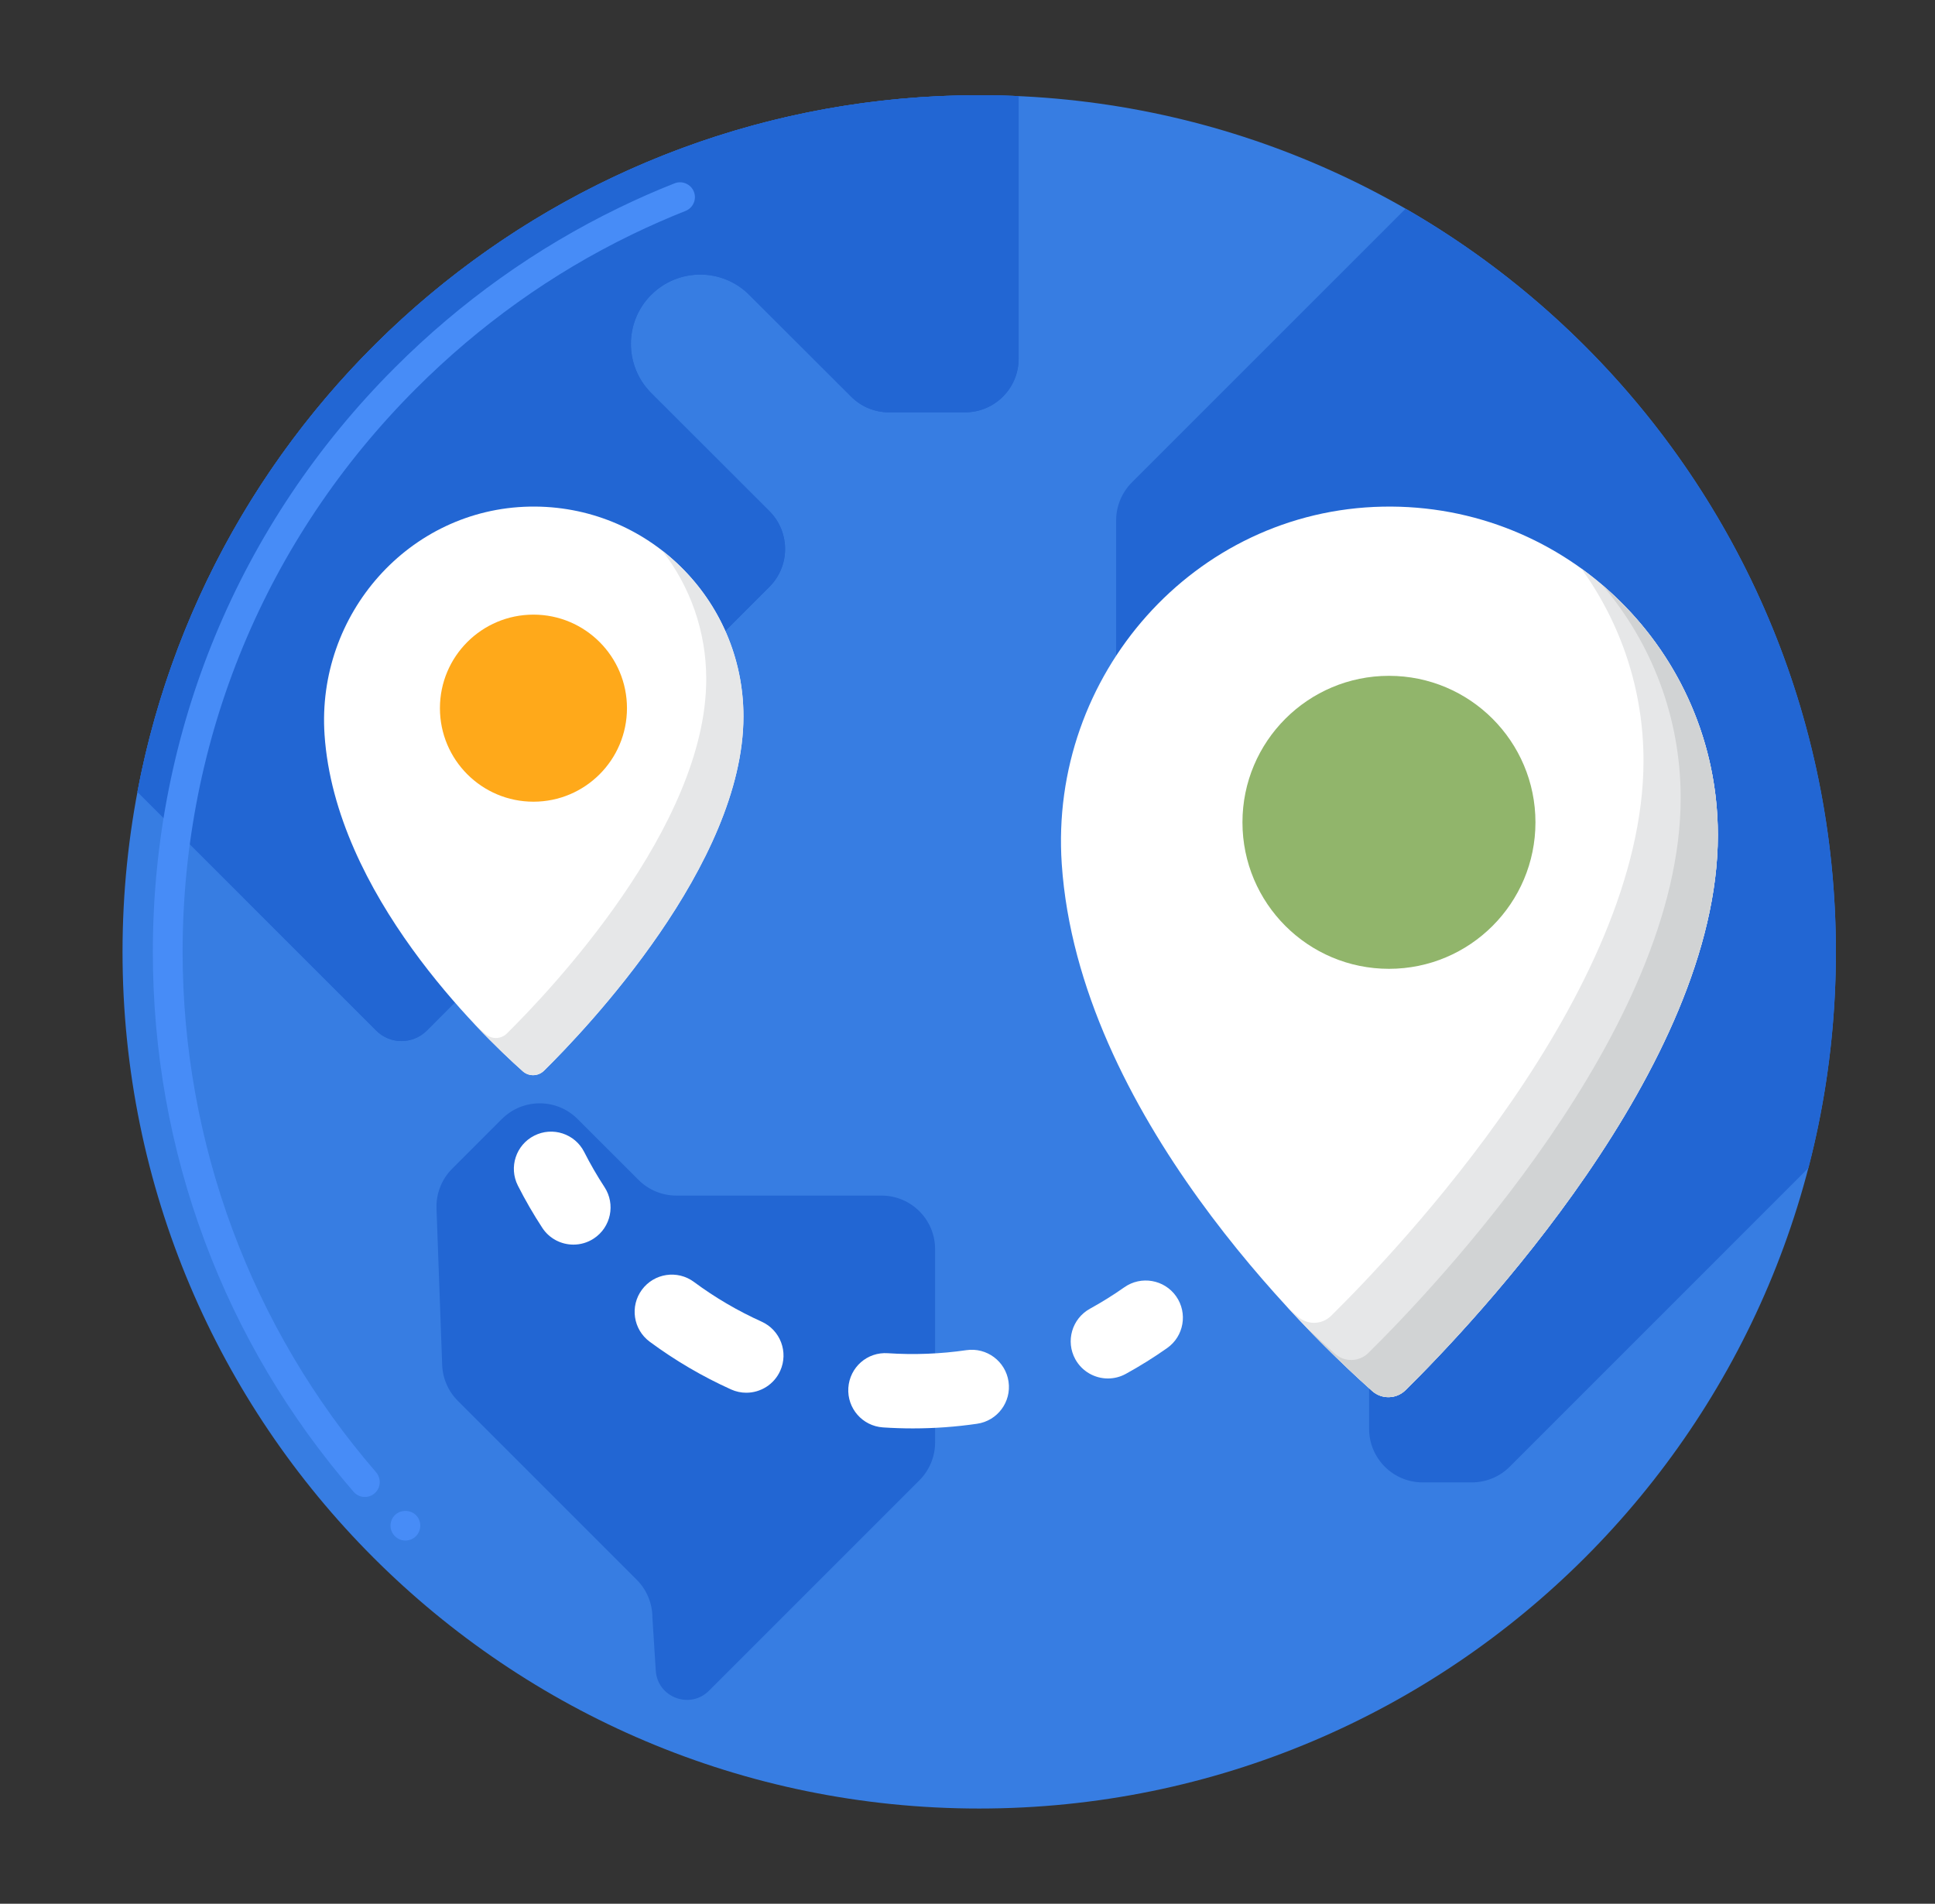
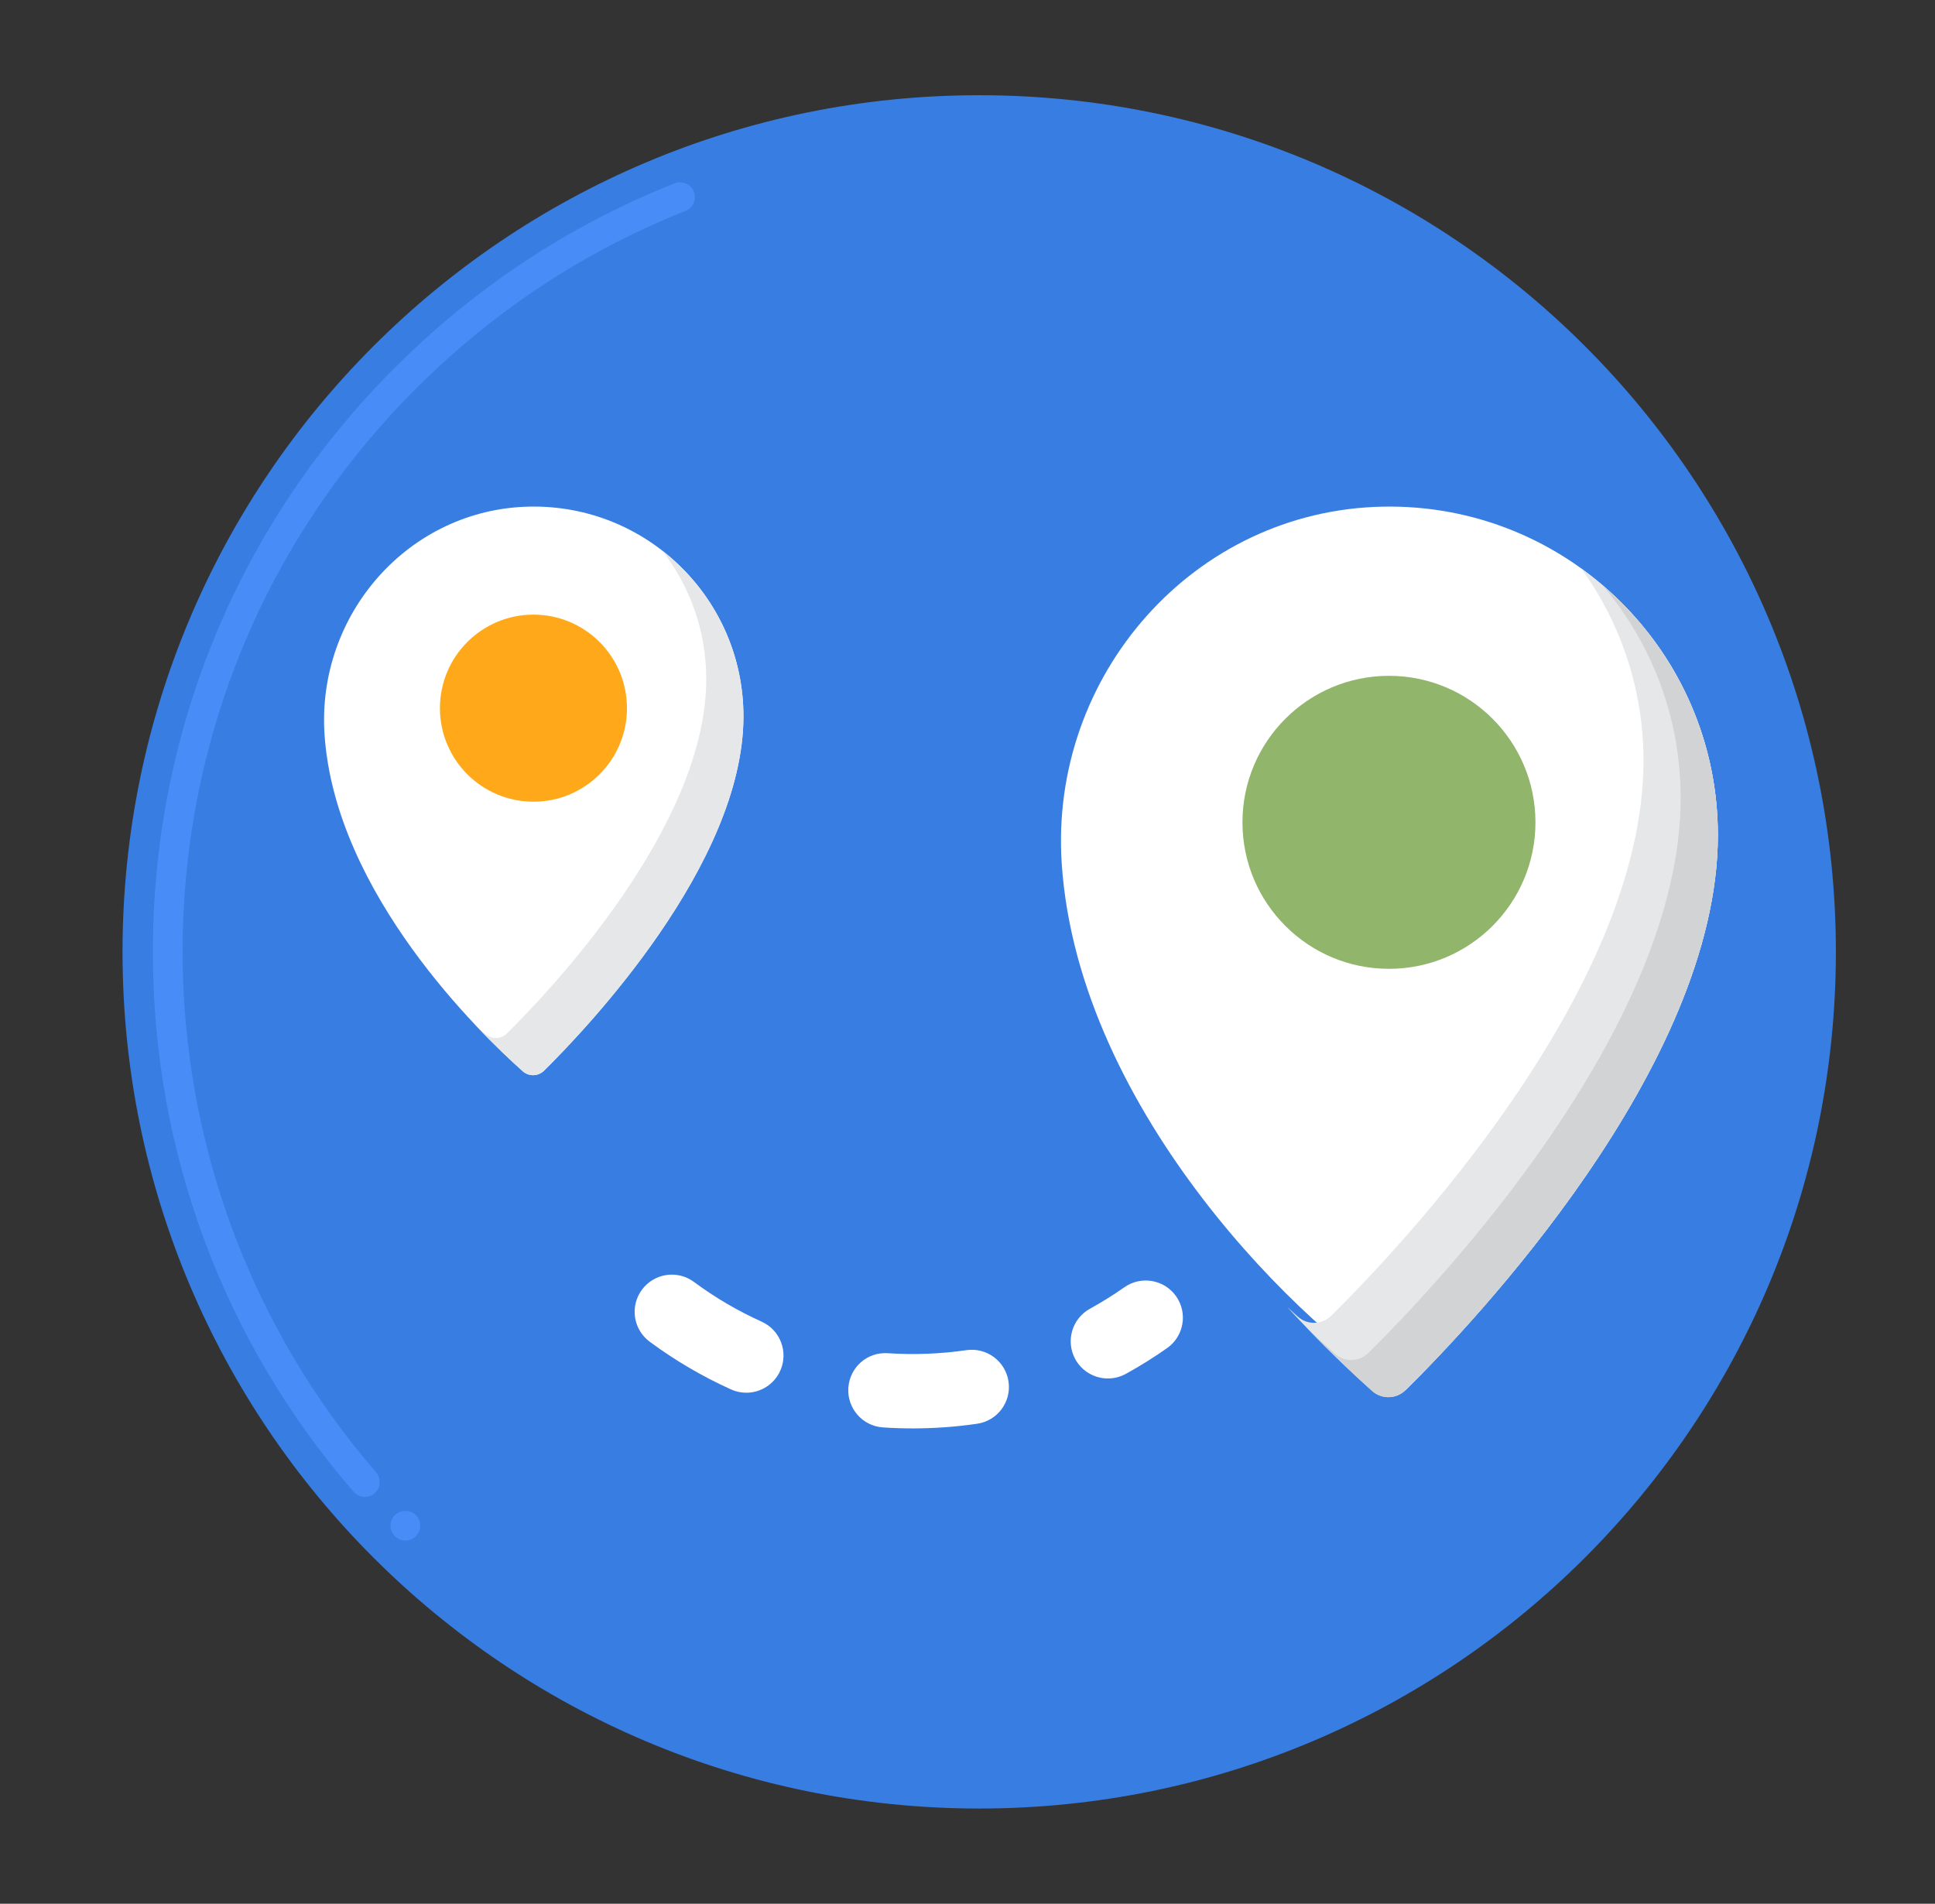
<svg xmlns="http://www.w3.org/2000/svg" width="62" height="61" viewBox="0 0 62 61" fill="none">
  <rect x="0" y="0" width="62" height="61" fill="#333333" stroke="none" />
  <path d="M31.375 57.949C46.535 57.949 58.824 45.66 58.824 30.5C58.824 15.34 46.535 3.051 31.375 3.051C16.215 3.051 3.926 15.34 3.926 30.5C3.926 45.66 16.215 57.949 31.375 57.949Z" fill="#377DE2" />
-   <path d="M31.375 3.051C17.968 3.051 6.806 12.662 4.404 25.371C4.405 25.372 4.406 25.374 4.406 25.375L12.055 33.023C12.501 33.469 13.226 33.469 13.675 33.023L14.674 32.02C14.897 31.797 15.007 31.506 15.007 31.214C15.007 30.919 14.897 30.627 14.674 30.404C14.228 29.957 14.228 29.23 14.674 28.783L24.653 18.804C25.323 18.135 25.323 17.05 24.653 16.377L20.864 12.591C20.431 12.155 20.215 11.588 20.215 11.018C20.215 10.452 20.431 9.882 20.864 9.45C21.732 8.581 23.14 8.581 24.008 9.45L27.27 12.707C27.589 13.03 28.028 13.212 28.481 13.212H30.922C31.869 13.212 32.639 12.443 32.639 11.495V3.079C32.22 3.06 31.799 3.051 31.375 3.051V3.051Z" fill="#2266D3" />
-   <path d="M31.375 3.051C17.968 3.051 6.806 12.662 4.404 25.371C4.405 25.372 4.406 25.374 4.406 25.375L12.055 33.023C12.278 33.246 12.571 33.358 12.864 33.358C13.157 33.358 13.45 33.246 13.675 33.023L14.674 32.02C14.897 31.797 15.007 31.506 15.007 31.214C15.007 30.919 14.897 30.627 14.674 30.404C14.228 29.957 14.228 29.23 14.674 28.783L24.653 18.804C25.323 18.135 25.323 17.05 24.653 16.377L20.864 12.591C20.431 12.155 20.215 11.588 20.215 11.018C20.215 10.452 20.431 9.882 20.864 9.45C21.298 9.015 21.867 8.798 22.436 8.798C23.005 8.798 23.574 9.015 24.008 9.45L27.269 12.707C27.589 13.03 28.028 13.212 28.481 13.212H30.922C31.869 13.212 32.638 12.443 32.638 11.495V3.079C32.22 3.06 31.799 3.051 31.375 3.051V3.051Z" fill="#2266D3" />
  <path d="M12.992 49.362H12.989C12.863 49.362 12.744 49.312 12.656 49.224L12.653 49.222C12.563 49.131 12.513 49.012 12.513 48.886C12.513 48.757 12.563 48.638 12.653 48.547C12.832 48.369 13.147 48.369 13.328 48.547C13.328 48.547 13.328 48.55 13.33 48.55C13.418 48.64 13.466 48.76 13.466 48.886C13.466 49.012 13.418 49.131 13.328 49.222C13.237 49.312 13.118 49.362 12.992 49.362V49.362ZM11.691 47.966C11.553 47.966 11.422 47.907 11.331 47.802C9.258 45.407 7.65 42.7 6.554 39.755C5.455 36.805 4.897 33.691 4.897 30.5C4.897 23.428 7.652 16.777 12.653 11.778C14.765 9.665 17.183 7.942 19.838 6.655C20.422 6.372 21.02 6.107 21.615 5.874C21.856 5.776 22.14 5.902 22.232 6.141C22.33 6.384 22.209 6.662 21.966 6.758C21.391 6.986 20.817 7.239 20.255 7.511C20.255 7.511 20.255 7.511 20.252 7.513C20.247 7.515 20.243 7.518 20.236 7.52C17.684 8.759 15.36 10.42 13.328 12.453C8.507 17.273 5.853 23.683 5.851 30.5C5.853 36.638 8.055 42.559 12.053 47.177C12.222 47.377 12.201 47.678 12.003 47.849C11.917 47.925 11.805 47.966 11.691 47.966V47.966Z" fill="#478CF7" />
-   <path d="M45.038 6.687L36.264 15.46C35.944 15.783 35.763 16.219 35.763 16.672V29.789C35.763 30.246 35.945 30.682 36.264 31.001L38.241 32.979C38.564 33.301 39 33.48 39.453 33.48H42.151C43.099 33.48 43.868 34.249 43.868 35.196V45.783C43.868 46.73 44.637 47.499 45.584 47.499H47.156C47.613 47.499 48.049 47.321 48.372 46.998L57.942 37.427C57.944 37.42 57.946 37.412 57.949 37.405C58.52 35.199 58.825 32.885 58.825 30.5C58.825 20.314 53.277 11.424 45.038 6.687V6.687Z" fill="#2266D3" />
-   <path d="M14.489 37.447L16.08 35.856C16.75 35.185 17.837 35.185 18.507 35.856L20.458 37.806C20.78 38.128 21.216 38.309 21.672 38.309H28.245C29.193 38.309 29.962 39.077 29.962 40.025V46.218C29.962 46.673 29.781 47.11 29.459 47.432L22.717 54.174C22.109 54.782 21.067 54.389 21.012 53.531L20.904 51.831C20.904 51.376 20.723 50.939 20.401 50.617L14.67 44.886C14.363 44.58 14.184 44.169 14.168 43.735L13.986 38.723C13.97 38.246 14.151 37.784 14.489 37.447V37.447Z" fill="#2266D3" />
-   <path d="M18.373 39.88C17.984 39.88 17.603 39.69 17.375 39.341C17.091 38.907 16.828 38.452 16.594 37.99C16.296 37.403 16.531 36.686 17.118 36.389C17.705 36.091 18.422 36.326 18.719 36.913C18.914 37.297 19.132 37.675 19.369 38.037C19.729 38.587 19.575 39.326 19.024 39.686C18.822 39.818 18.596 39.88 18.373 39.88Z" fill="white" />
  <path d="M29.249 45.769C28.929 45.769 28.607 45.758 28.292 45.737C27.635 45.693 27.139 45.126 27.182 44.469C27.226 43.812 27.787 43.312 28.45 43.36C29.279 43.415 30.138 43.383 30.964 43.262C31.617 43.167 32.22 43.619 32.315 44.27C32.41 44.921 31.959 45.526 31.308 45.62C30.63 45.719 29.937 45.769 29.249 45.769V45.769ZM23.912 44.626C23.748 44.626 23.582 44.592 23.423 44.52C22.505 44.106 21.629 43.591 20.817 42.991C20.288 42.599 20.177 41.853 20.569 41.324C20.961 40.795 21.707 40.684 22.235 41.076C22.91 41.576 23.64 42.004 24.403 42.348C25.003 42.619 25.27 43.324 24.999 43.924C24.8 44.365 24.366 44.626 23.912 44.626Z" fill="white" />
  <path d="M35.499 44.169C35.079 44.169 34.671 43.946 34.454 43.552C34.137 42.975 34.348 42.251 34.924 41.934C35.302 41.726 35.672 41.495 36.025 41.247C36.562 40.869 37.306 40.998 37.685 41.536C38.063 42.075 37.934 42.818 37.395 43.196C36.972 43.494 36.527 43.772 36.072 44.022C35.89 44.122 35.693 44.169 35.499 44.169V44.169Z" fill="white" />
  <path d="M23.821 22.953C23.821 27.685 18.785 32.972 17.431 34.307C17.244 34.492 16.947 34.5 16.75 34.325C15.42 33.143 10.743 28.641 10.399 23.543C10.138 19.685 13.102 16.308 16.967 16.233C20.74 16.16 23.821 19.197 23.821 22.953Z" fill="white" />
  <path d="M21.22 17.645C22.103 18.782 22.629 20.21 22.629 21.761C22.629 26.494 17.593 31.78 16.24 33.116C16.052 33.301 15.755 33.309 15.558 33.134C15.451 33.039 15.321 32.921 15.176 32.785C15.836 33.489 16.405 34.019 16.749 34.325C16.946 34.5 17.244 34.492 17.431 34.307C18.785 32.972 23.821 27.685 23.821 22.953C23.821 20.794 22.802 18.874 21.22 17.645V17.645Z" fill="#E6E7E8" />
  <path d="M17.093 25.688C18.748 25.688 20.089 24.346 20.089 22.691C20.089 21.036 18.748 19.694 17.093 19.694C15.437 19.694 14.096 21.036 14.096 22.691C14.096 24.346 15.437 25.688 17.093 25.688Z" fill="#FFA91A" />
-   <path d="M55.043 26.759C55.043 34.171 47.155 42.451 45.035 44.543C44.742 44.833 44.276 44.844 43.967 44.571C41.885 42.719 34.559 35.668 34.02 27.683C33.612 21.641 38.253 16.351 44.308 16.234C50.217 16.119 55.043 20.876 55.043 26.759V26.759Z" fill="white" />
+   <path d="M55.043 26.759C55.043 34.171 47.155 42.451 45.035 44.543C41.885 42.719 34.559 35.668 34.02 27.683C33.612 21.641 38.253 16.351 44.308 16.234C50.217 16.119 55.043 20.876 55.043 26.759V26.759Z" fill="white" />
  <path d="M50.667 18.217C51.92 19.949 52.66 22.075 52.66 24.376C52.66 31.788 44.773 40.069 42.652 42.16C42.359 42.45 41.893 42.462 41.585 42.188C41.484 42.098 41.367 41.992 41.242 41.878C42.386 43.122 43.383 44.051 43.967 44.571C44.276 44.845 44.742 44.833 45.035 44.543C47.155 42.452 55.043 34.171 55.043 26.759C55.043 23.241 53.317 20.128 50.667 18.217V18.217Z" fill="#E6E7E8" />
  <path d="M51.345 18.751C52.907 20.588 53.851 22.967 53.851 25.567C53.851 32.979 45.964 41.26 43.843 43.352C43.55 43.641 43.084 43.653 42.776 43.379C42.53 43.161 42.21 42.868 41.839 42.513C42.728 43.439 43.487 44.144 43.967 44.571C44.275 44.844 44.741 44.832 45.035 44.543C47.155 42.451 55.042 34.171 55.042 26.759C55.043 23.552 53.607 20.682 51.345 18.751Z" fill="#D1D3D4" />
  <path d="M44.505 31.043C47.097 31.043 49.198 28.942 49.198 26.349C49.198 23.757 47.097 21.655 44.505 21.655C41.912 21.655 39.81 23.757 39.81 26.349C39.81 28.942 41.912 31.043 44.505 31.043Z" fill="#91B56B" />
</svg>